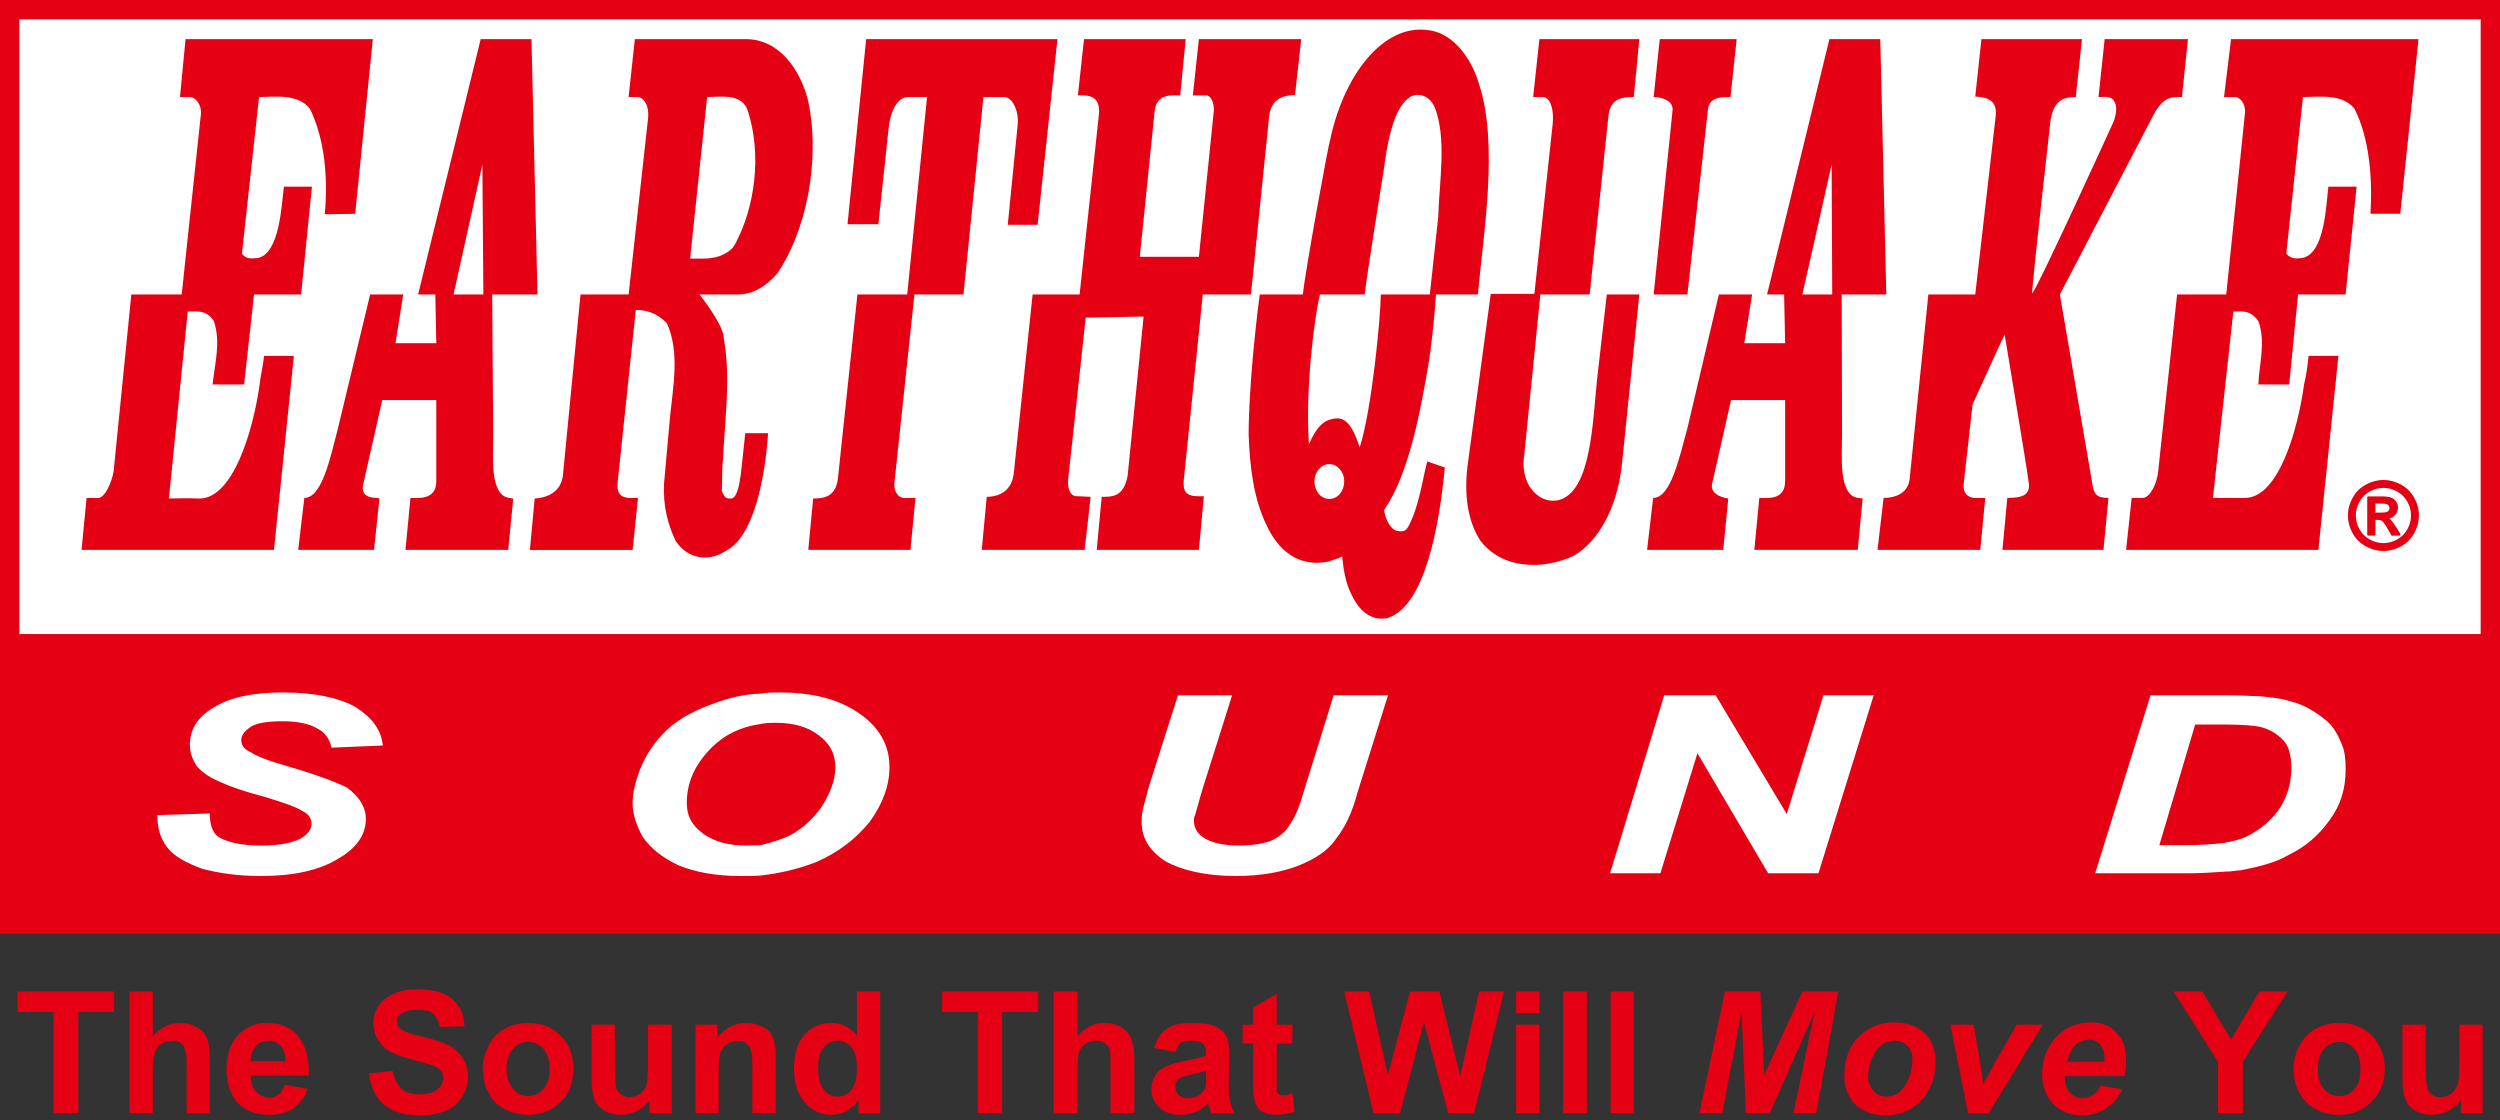
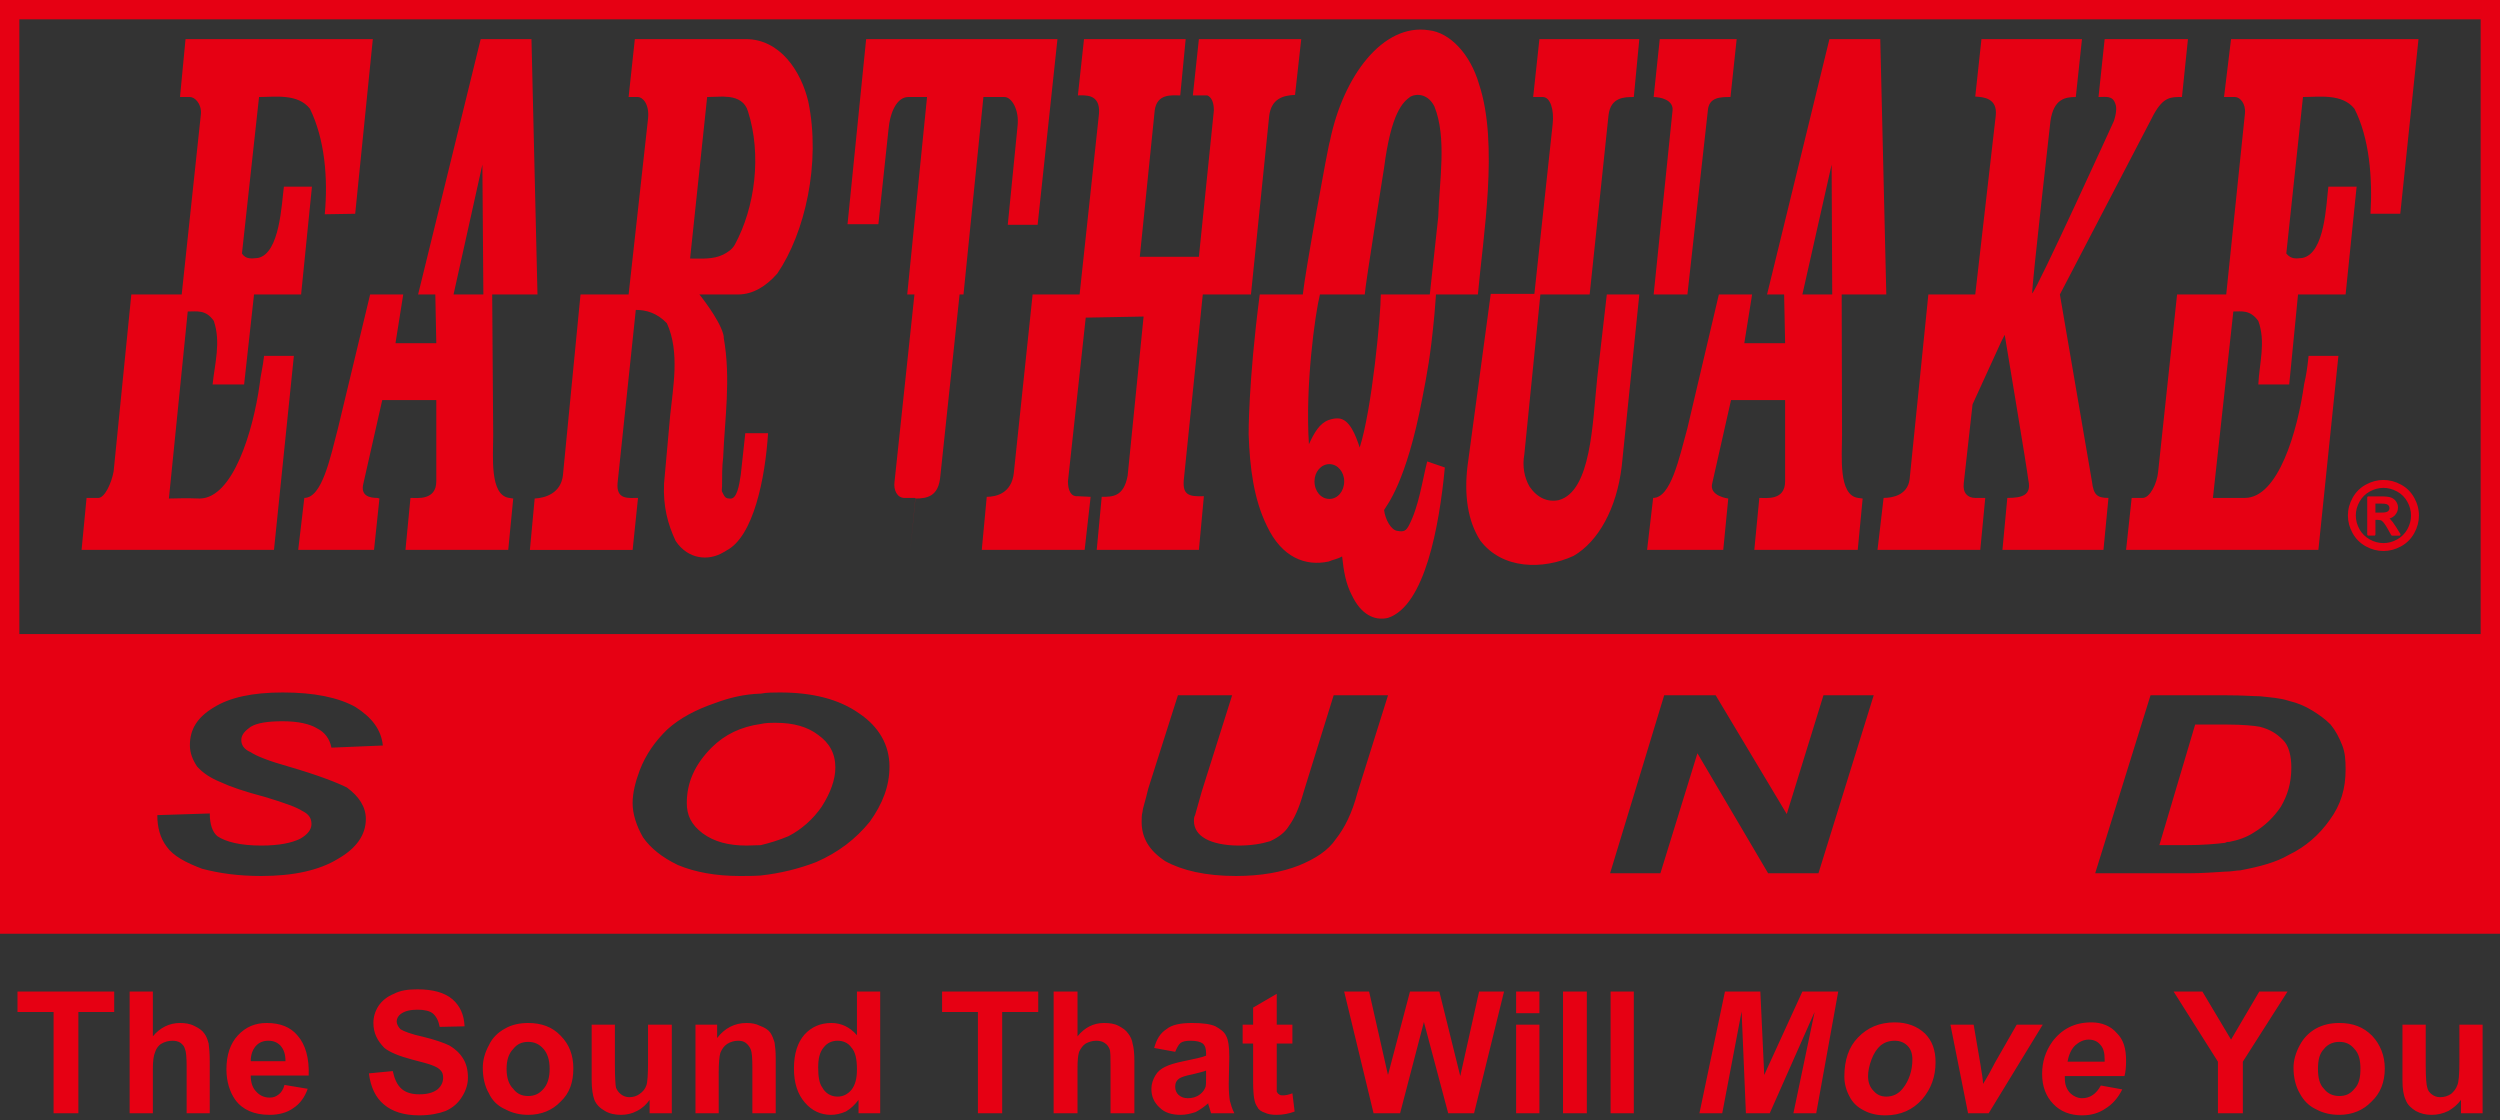
<svg xmlns="http://www.w3.org/2000/svg" style="fill-rule:evenodd;clip-rule:evenodd;stroke-linejoin:round;stroke-miterlimit:2;" xml:space="preserve" version="1.1" viewBox="0 0 500 224" height="100%" width="100%">
  <rect x="0" y="0" width="500" height="224" fill="#333333" stroke="none" />
  <g id="EQ-Logo">
-     <rect style="fill:#fff;" height="178.326" width="496.13" y="1.935" x="1.935" />
-     <path style="fill:#e60013;fill-rule:nonzero;" d="M368.871,215.332c0,-3.322 0.88,-5.967 2.744,-7.847c1.895,-1.985 4.321,-3.01 7.33,-3.01c2.525,0 4.527,0.791 6.049,2.231c1.441,1.44 2.117,3.319 2.117,5.744c-0,2.882 -0.894,5.311 -2.676,7.411c-1.864,2.087 -4.284,3.21 -7.379,3.21c-1.66,0 -3.1,-0.34 -4.319,-1.006c-1.322,-0.653 -2.297,-1.645 -2.881,-2.859c-0.645,-1.209 -0.985,-2.547 -0.985,-3.874Zm56.023,-0.119l-11.929,0l-0,0.441c-0,1.242 0.33,2.106 0.995,2.885c0.661,0.667 1.56,1.102 2.435,1.102c1.645,0 2.846,-0.858 3.774,-2.542l4.286,0.782c-0.884,1.76 -1.999,3.007 -3.424,3.87c-1.33,0.899 -2.866,1.32 -4.636,1.32c-2.32,-0 -4.319,-0.762 -5.759,-2.301c-1.406,-1.451 -2.211,-3.43 -2.211,-5.974c-0,-2.463 0.691,-4.548 2.011,-6.419c1.884,-2.538 4.425,-3.902 7.844,-3.902c2.074,0 3.851,0.711 5.09,2.151c1.325,1.294 1.846,3.079 1.846,5.507c-0,1.223 -0.081,2.201 -0.322,3.08Zm-351.114,-0.538l4.771,-0.462c0.34,1.563 0.879,2.769 1.757,3.547c0.882,0.779 2.101,1.102 3.547,1.102c1.644,0 2.746,-0.323 3.649,-0.981c0.76,-0.663 1.122,-1.441 1.122,-2.346c-0,-0.538 -0.121,-1.079 -0.467,-1.419c-0.34,-0.424 -0.899,-0.761 -1.777,-1.077c-0.567,-0.244 -1.879,-0.589 -3.973,-1.132c-2.524,-0.676 -4.398,-1.415 -5.521,-2.315c-1.419,-1.446 -2.206,-2.966 -2.206,-4.993c0,-1.22 0.323,-2.298 1.008,-3.4c0.761,-1.109 1.76,-1.889 3.085,-2.432c1.312,-0.698 2.853,-0.901 4.741,-0.901c3.085,0 5.428,0.665 6.974,1.983c1.542,1.35 2.319,3.111 2.427,5.416l-4.976,0.112c-0.236,-1.219 -0.681,-2.078 -1.34,-2.659c-0.645,-0.543 -1.738,-0.777 -3.085,-0.777c-1.423,-0 -2.553,0.234 -3.429,0.899c-0.434,0.335 -0.753,0.901 -0.753,1.439c0,0.539 0.319,1.098 0.753,1.562c0.691,0.424 2.08,0.982 4.533,1.519c2.323,0.56 4.207,1.218 5.304,1.764c1.105,0.67 1.986,1.447 2.671,2.55c0.657,0.997 0.995,2.336 0.995,3.861c-0,1.361 -0.442,2.666 -1.238,3.903c-0.765,1.209 -1.763,2.092 -3.208,2.753c-1.439,0.54 -3.188,0.88 -5.289,0.88c-3.077,-0 -5.428,-0.762 -7.083,-2.183c-1.643,-1.366 -2.648,-3.449 -2.992,-6.213Zm102.258,7.975l-4.328,-0l0,-2.673c-0.764,0.988 -1.559,1.774 -2.545,2.331c-0.974,0.423 -1.98,0.66 -2.978,0.66c-1.985,0 -3.77,-0.777 -5.197,-2.44c-1.447,-1.666 -2.201,-3.87 -2.201,-6.835c0,-3.005 0.754,-5.229 2.099,-6.767c1.407,-1.549 3.196,-2.328 5.413,-2.328c1.89,0 3.647,0.779 5.088,2.445l-0,-8.732l4.649,0l-0,24.339Zm82.444,-17.714l0,3.77l-3.134,0l-0,9.615c0.125,0.217 0.249,0.463 0.458,0.541c0.231,0.213 0.456,0.213 0.79,0.213c0.451,-0 1.081,-0.096 1.886,-0.414l0.446,3.647c-1.121,0.422 -2.332,0.66 -3.656,0.66c-0.916,0 -1.68,-0.124 -2.335,-0.44c-0.666,-0.22 -1.225,-0.58 -1.445,-1.117c-0.345,-0.446 -0.539,-0.99 -0.666,-1.771c-0.099,-0.565 -0.2,-1.643 -0.2,-3.327l0,-7.607l-2.095,0l-0,-3.77l2.095,0l0,-3.415l4.722,-2.753l-0,6.168l3.134,0Zm-201.587,12.046l4.644,0.779c-0.576,1.676 -1.556,3.009 -2.884,3.869c-1.241,0.897 -2.88,1.338 -4.725,1.338c-3.124,-0 -5.421,-1.02 -6.866,-2.99c-1.102,-1.557 -1.777,-3.664 -1.777,-6.082c0,-2.886 0.756,-5.19 2.318,-6.852c1.557,-1.666 3.435,-2.446 5.746,-2.446c2.623,-0 4.746,0.78 6.193,2.547c1.541,1.778 2.323,4.446 2.196,7.965l-11.594,-0c-0,1.331 0.336,2.448 1.097,3.212c0.681,0.754 1.572,1.201 2.687,1.201c0.743,-0 1.282,-0.203 1.845,-0.66c0.442,-0.325 0.9,-0.982 1.12,-1.881Zm178.146,-6.616l-4.203,-0.773c0.443,-1.673 1.204,-2.967 2.445,-3.754c1.08,-0.902 2.835,-1.242 5.17,-1.242c2.103,0 3.666,0.221 4.645,0.668c1.005,0.574 1.766,1.119 2.107,1.879c0.456,0.776 0.655,2.221 0.655,4.204l-0.112,5.434c-0,1.539 0.112,2.74 0.228,3.397c0.203,0.785 0.447,1.572 0.89,2.471l-4.652,0c-0.095,-0.341 -0.218,-0.782 -0.434,-1.44c-0.123,-0.246 -0.123,-0.44 -0.123,-0.563c-0.885,0.764 -1.645,1.3 -2.524,1.761c-1.002,0.323 -1.903,0.559 -3.015,0.559c-1.755,0 -3.193,-0.439 -4.177,-1.437c-1.103,-1.001 -1.663,-2.211 -1.663,-3.77c0,-0.978 0.325,-1.865 0.781,-2.649c0.443,-0.777 1.1,-1.338 1.981,-1.755c0.876,-0.441 2.084,-0.781 3.651,-1.111c2.217,-0.457 3.746,-0.777 4.527,-1.115l-0,-0.442c-0,-0.983 -0.2,-1.564 -0.662,-1.981c-0.44,-0.33 -1.229,-0.561 -2.425,-0.561c-0.901,-0 -1.557,0.117 -2.013,0.432c-0.41,0.346 -0.76,1.015 -1.077,1.788Zm223.659,3.209c-0,-1.566 0.47,-3.083 1.245,-4.524c0.771,-1.448 1.849,-2.545 3.209,-3.322c1.44,-0.792 2.966,-1.132 4.721,-1.132c2.675,0 4.775,0.78 6.54,2.547c1.66,1.78 2.541,3.986 2.541,6.548c-0,2.749 -0.881,4.969 -2.642,6.616c-1.664,1.757 -3.888,2.659 -6.439,2.659c-1.639,0 -3.205,-0.317 -4.64,-1.099c-1.441,-0.658 -2.519,-1.762 -3.29,-3.207c-0.775,-1.321 -1.245,-3.126 -1.245,-5.086Zm-362.143,0c-0,-1.566 0.432,-3.083 1.222,-4.524c0.658,-1.448 1.78,-2.545 3.201,-3.322c1.328,-0.792 2.989,-1.132 4.652,-1.132c2.625,0 4.837,0.78 6.503,2.547c1.767,1.78 2.533,3.986 2.533,6.548c-0,2.749 -0.766,4.969 -2.533,6.616c-1.666,1.757 -3.878,2.659 -6.503,2.659c-1.562,0 -3.103,-0.317 -4.553,-1.099c-1.52,-0.658 -2.642,-1.762 -3.3,-3.207c-0.79,-1.321 -1.222,-3.126 -1.222,-5.086Zm395.637,9.075l0,-2.672c-0.64,0.91 -1.559,1.653 -2.519,2.213c-1.125,0.54 -2.206,0.776 -3.326,0.776c-1.204,-0 -2.204,-0.236 -3.204,-0.776c-0.881,-0.56 -1.666,-1.225 -2.006,-2.213c-0.445,-0.903 -0.645,-2.218 -0.645,-3.867l0,-11.174l4.651,-0l-0,8.102c-0,2.497 0.13,3.943 0.32,4.518c0.104,0.522 0.444,0.982 0.884,1.305c0.441,0.343 1,0.576 1.662,0.576c0.879,0 1.549,-0.233 2.204,-0.655c0.534,-0.462 1.004,-1.023 1.225,-1.684c0.319,-0.659 0.436,-2.224 0.436,-4.766l-0,-7.396l4.644,-0l-0,17.713l-4.326,0Zm-362.272,0l-0,-2.672c-0.657,0.91 -1.418,1.653 -2.525,2.213c-0.989,0.54 -2.093,0.776 -3.198,0.776c-1.221,-0 -2.325,-0.236 -3.208,-0.776c-0.999,-0.56 -1.682,-1.225 -2.116,-2.213c-0.324,-0.903 -0.54,-2.218 -0.54,-3.867l0,-11.174l4.643,-0l-0,8.102c-0,2.497 0.114,3.943 0.224,4.518c0.229,0.522 0.559,0.982 0.997,1.305c0.43,0.343 1.001,0.576 1.648,0.576c0.792,0 1.55,-0.233 2.087,-0.655c0.664,-0.462 1.11,-1.023 1.331,-1.684c0.242,-0.659 0.341,-2.224 0.341,-4.766l0,-7.396l4.755,-0l-0,17.713l-4.439,0Zm196.839,-24.338l-4.644,-0l-0,24.339l4.644,-0l-0,-24.339Zm-9.394,-0l-4.766,-0l0,24.339l4.766,-0l0,-24.339Zm-286.795,-0l0,8.954c1.447,-1.766 3.338,-2.667 5.426,-2.667c0.99,-0 1.986,0.125 2.862,0.587c0.888,0.419 1.55,0.858 2.01,1.52c0.445,0.56 0.678,1.333 0.859,2.001c0.106,0.775 0.218,1.981 0.218,3.538l0,10.405l-4.619,0l-0,-9.416c-0,-1.766 -0.121,-2.986 -0.34,-3.44c-0.127,-0.543 -0.442,-0.87 -0.868,-1.216c-0.46,-0.315 -1.014,-0.432 -1.65,-0.432c-0.805,-0 -1.547,0.231 -2.128,0.561c-0.641,0.344 -1.088,0.998 -1.3,1.659c-0.341,0.766 -0.47,1.879 -0.47,3.407l0,8.877l-4.644,0l0,-24.338l4.644,-0Zm184.931,-0l0,8.954c1.424,-1.766 3.203,-2.667 5.278,-2.667c1.125,-0 2.108,0.125 2.965,0.587c0.783,0.419 1.448,0.858 1.89,1.52c0.455,0.56 0.802,1.333 0.879,2.001c0.238,0.775 0.362,1.981 0.362,3.538l-0,10.405l-4.771,0l-0,-9.416c-0,-1.766 -0,-2.986 -0.2,-3.44c-0.244,-0.543 -0.455,-0.87 -0.998,-1.216c-0.449,-0.315 -1.028,-0.432 -1.684,-0.432c-0.763,-0 -1.437,0.231 -2.081,0.561c-0.562,0.344 -1.004,0.998 -1.323,1.659c-0.244,0.766 -0.317,1.879 -0.317,3.407l0,8.877l-4.776,0l0,-24.338l4.776,-0Zm87.723,24.338l0,-17.713l4.654,-0l0,17.713l-4.654,0Zm-107.642,0l0,-20.249l-7.166,0l-0,-4.09l19.229,0l0,4.09l-7.211,0l0,20.249l-4.852,0Zm158.367,0l-4.771,0l-0.859,-20.349l-3.871,20.349l-4.563,0l5.103,-24.339l7.08,0l0.776,16.686l7.63,-16.686l7.17,0l-4.4,24.339l-4.56,0l4.235,-20.249l-8.97,20.249Zm-79.239,0l-5.876,-24.339l4.985,0l3.775,16.686l4.401,-16.686l5.87,0l4.185,16.902l3.765,-16.902l4.989,0l-5.994,24.339l-5.175,0l-4.855,-18.251l-4.764,18.251l-5.306,0Zm-263.997,0l-0,-20.249l-7.214,0l-0,-4.09l19.339,0l0,4.09l-7.168,0l0,20.249l-4.957,0Zm432.87,0l-0,-10.317l-8.859,-14.022l5.754,0l5.73,9.609l5.645,-9.609l5.65,0l-8.936,14.022l-0,10.317l-4.984,0Zm-288.441,0l-4.671,0l0,-9.075c0,-1.901 -0.079,-3.083 -0.313,-3.667c-0.221,-0.543 -0.561,-0.984 -1,-1.33c-0.442,-0.315 -0.886,-0.432 -1.549,-0.432c-0.762,-0 -1.539,0.231 -2.202,0.655c-0.655,0.45 -1,0.993 -1.34,1.77c-0.2,0.66 -0.33,2.1 -0.33,3.981l0,8.098l-4.642,0l-0,-17.713l4.327,-0l-0,2.666c1.529,-1.998 3.532,-3.004 5.855,-3.004c0.993,-0 1.877,0.125 2.768,0.587c0.875,0.313 1.564,0.734 1.996,1.32c0.446,0.64 0.645,1.303 0.863,1.956c0.122,0.789 0.238,1.785 0.238,3.212l-0,10.976Zm242.591,0l-4.124,0l-3.526,-17.713l4.646,-0l1.32,7.734c0.359,2.125 0.554,3.44 0.554,4.111c0.111,-0.124 0.541,-0.888 1.251,-2.107c0.64,-1.222 1.08,-2.004 1.184,-2.225l4.299,-7.513l5.207,-0l-10.811,17.713Zm-156.517,-8.534c-0.54,0.218 -1.442,0.436 -2.765,0.759c-1.32,0.236 -2.206,0.579 -2.536,0.779c-0.673,0.457 -0.876,1.004 -0.876,1.686c0,0.658 0.203,1.199 0.667,1.638c0.539,0.46 1.1,0.663 1.862,0.663c0.883,0 1.686,-0.203 2.442,-0.779c0.544,-0.442 0.881,-0.864 1.108,-1.522c0.098,-0.444 0.098,-1.099 0.098,-2.229l-0,-0.995Zm-77.582,-0.664c0,1.881 0.223,3.206 0.786,3.986c0.661,1.223 1.765,1.883 3.101,1.883c1.102,-0 1.982,-0.459 2.742,-1.323c0.807,-1.015 1.124,-2.345 1.124,-4.102c-0,-2.108 -0.317,-3.53 -1.124,-4.413c-0.633,-0.906 -1.64,-1.338 -2.742,-1.338c-1.1,0 -2.102,0.432 -2.785,1.338c-0.762,0.883 -1.102,2.191 -1.102,3.969Zm218.839,-1.545c0,-1.219 -0.318,-2.113 -1.005,-2.783c-0.664,-0.661 -1.539,-0.978 -2.525,-0.978c-1.119,0 -2.003,0.317 -2.783,0.906c-0.766,0.653 -1.421,1.636 -1.866,2.855c-0.441,1.21 -0.685,2.305 -0.685,3.307c0,1.227 0.345,2.225 1.13,2.986c0.655,0.778 1.52,1.12 2.519,1.12c1.327,-0 2.445,-0.536 3.325,-1.663c1.22,-1.546 1.89,-3.541 1.89,-5.75Zm-281.16,1.866c-0,1.762 0.447,3.123 1.329,3.987c0.764,1.023 1.765,1.446 2.988,1.446c1.222,-0 2.225,-0.423 3.08,-1.446c0.785,-0.864 1.217,-2.225 1.217,-3.987c0,-1.764 -0.432,-3.085 -1.217,-3.979c-0.855,-0.993 -1.858,-1.417 -3.08,-1.417c-1.223,-0 -2.224,0.424 -2.988,1.417c-0.882,0.894 -1.329,2.215 -1.329,3.979Zm362.279,0c0,1.762 0.32,3.123 1.201,3.987c0.774,1.023 1.884,1.446 3.08,1.446c1.246,-0 2.204,-0.423 3.015,-1.446c0.879,-0.864 1.199,-2.225 1.199,-3.987c-0,-1.764 -0.32,-3.085 -1.199,-3.979c-0.811,-0.993 -1.769,-1.417 -3.015,-1.417c-1.196,-0 -2.306,0.424 -3.08,1.417c-0.881,0.894 -1.201,2.215 -1.201,3.979Zm-42.664,-1.44l-0,-0.426c-0,-1.336 -0.241,-2.314 -0.889,-2.983c-0.561,-0.661 -1.322,-1.004 -2.32,-1.004c-0.996,-0 -1.881,0.457 -2.656,1.131c-0.784,0.743 -1.305,1.837 -1.549,3.282l7.414,-0Zm-363.832,-0.087c-0,-1.358 -0.319,-2.338 -1,-3.123c-0.647,-0.66 -1.425,-0.977 -2.405,-0.977c-1.038,0 -1.886,0.317 -2.574,1.106c-0.637,0.773 -0.973,1.758 -0.973,2.994l6.952,-0Zm246.128,-13.935l4.654,0l0,4.328l-4.654,-0l0,-4.328Zm-303.226,-198.311l500,-0l-0,186.741l-500,-0l0,-186.741Zm171.838,142.683c-4.091,-2.887 -9.42,-4.19 -15.837,-4.19c-1.32,-0 -2.64,-0 -3.844,0.231c-3.431,0.099 -6.401,0.874 -9.074,1.864c-3.86,1.32 -7.077,3.002 -9.618,5.295c-2.441,2.36 -4.305,5.016 -5.526,8.183c-0.875,2.343 -1.419,4.553 -1.419,6.533c0,2.211 0.759,4.553 2.079,6.861c1.452,2.097 3.745,3.994 6.978,5.545c3.432,1.435 7.605,2.194 12.373,2.194c1.534,0 2.887,0 4.207,-0.099c3.976,-0.445 7.622,-1.352 11.053,-2.672c4.537,-1.98 7.936,-4.653 10.724,-8.051c2.623,-3.662 3.959,-7.193 3.959,-11.053c-0,-4.306 -2.095,-7.969 -6.055,-10.641Zm-102.465,14.814c-1.781,-0.89 -5.543,-2.408 -11.614,-4.173c-3.959,-1.106 -6.516,-2.129 -7.622,-2.887c-1.319,-0.561 -1.88,-1.419 -1.88,-2.426c-0,-1.105 0.792,-1.88 1.88,-2.656c1.32,-0.792 3.465,-1.105 6.418,-1.105c3.085,-0 5.428,0.544 6.879,1.435c1.518,0.759 2.508,2.079 2.854,3.844l10.278,-0.429c-0.33,-3.217 -2.21,-5.625 -5.526,-7.737c-3.448,-1.881 -8.2,-2.871 -14.485,-2.871c-6.071,0 -10.591,0.99 -13.792,2.986c-3.332,1.997 -4.784,4.405 -4.784,7.54c-0,1.633 0.561,2.953 1.452,4.306c1.204,1.319 2.738,2.309 4.652,3.085c1.881,0.89 4.735,1.88 8.925,2.986c4.009,1.204 6.401,2.095 7.407,2.771c1.32,0.644 1.881,1.435 1.881,2.64c0,1.089 -0.759,2.111 -2.31,2.969c-1.649,0.792 -4.091,1.337 -7.737,1.337c-4.207,-0 -7.077,-0.743 -8.76,-1.865c-0.973,-0.792 -1.534,-2.326 -1.534,-4.553l-10.493,0.33c0,2.442 0.561,4.57 1.881,6.319c1.32,1.864 3.86,3.2 7.061,4.404c3.431,0.908 7.209,1.452 11.845,1.452c6.401,0 11.581,-1.122 15.343,-3.431c3.646,-2.079 5.576,-4.768 5.576,-7.969c-0,-2.425 -1.369,-4.52 -3.795,-6.302Zm197.359,-18.444l-6.038,19.451c-0.891,3.217 -1.897,5.295 -2.887,6.648c-0.759,1.303 -2.095,2.31 -3.778,3.085c-1.765,0.545 -3.844,0.875 -6.286,0.875c-2.887,-0 -5.196,-0.545 -6.615,-1.337c-1.551,-0.858 -2.343,-2.078 -2.343,-3.646c0,-0.33 0,-0.66 0.231,-1.105l1.336,-4.735l6.072,-19.236l-10.839,0l-5.939,18.675c-0.561,2.442 -1.122,3.993 -1.122,4.537c-0.198,0.759 -0.198,1.336 -0.198,2.112c-0,3.217 1.518,5.741 4.716,7.853c3.335,1.847 8.086,2.969 14.14,2.969c4.983,0 9.189,-0.759 12.621,-2.112c3.217,-1.319 5.84,-2.969 7.391,-5.312c1.649,-2.078 3.217,-5.081 4.306,-9.271l6.104,-19.451l-10.872,0Zm201.697,9.965c-0.626,-1.567 -1.304,-2.887 -2.31,-4.108c-1.105,-1.122 -2.326,-1.98 -3.611,-2.772c-1.569,-0.973 -3.005,-1.55 -4.786,-1.979c-1.65,-0.561 -3.663,-0.677 -5.74,-0.908c-1.14,0 -3.416,-0.198 -6.963,-0.198l-14.914,0l-11.07,35.602l18.675,-0c2.887,-0 5.329,-0.215 7.309,-0.33c1.303,-0 2.21,-0.248 2.987,-0.248c3.976,-0.742 7.291,-1.649 9.716,-3.085c3.431,-1.649 6.071,-3.992 8.182,-6.945c2.294,-3.118 3.217,-6.318 3.217,-10.195c0,-1.881 -0.115,-3.415 -0.692,-4.834Zm-103.736,-9.965l-7.341,23.757l-14.221,-23.757l-10.294,0l-10.822,35.602l10.063,-0l7.407,-24.004l14.139,24.004l10.063,-0l11.053,-35.602l-10.047,0Zm-200.377,22.321c-1.683,2.426 -3.993,4.521 -6.649,5.874c-1.848,0.775 -3.629,1.319 -5.51,1.781c-0.891,0 -1.881,0.081 -2.871,0.081c-3.53,0 -6.433,-0.741 -8.743,-2.44c-2.326,-1.75 -3.184,-3.646 -3.184,-6.071c-0,-3.992 1.518,-7.622 4.949,-11.07c2.64,-2.623 5.84,-4.174 9.849,-4.734c0.973,-0.231 1.881,-0.231 3.085,-0.231c3.432,-0 6.286,0.791 8.397,2.425c2.211,1.567 3.432,3.662 3.432,6.533c-0,2.425 -0.99,5.097 -2.755,7.852Zm291.839,0c-1.418,2.096 -3.168,3.778 -5.313,5.082c-1.517,1.004 -3.2,1.567 -4.932,1.913c-0.347,0 -0.545,0 -0.891,0.198c-1.782,0.215 -4.422,0.462 -7.853,0.462l-5.296,0l7.16,-24.119l6.335,0c3.201,0 5.477,0.231 6.617,0.445c1.997,0.528 3.315,1.32 4.634,2.657c1.106,1.088 1.65,3.085 1.65,5.51c0,3.085 -0.759,5.543 -2.111,7.852Zm-452.285,-157.504l0,122.944l492.26,-0l-0,-122.944l-492.26,0Zm283.017,59.015l0.313,-3.993l8.376,0c1.021,-11.515 4.21,-30.079 0.241,-42.037c-1.765,-6.076 -5.84,-10.352 -10.062,-10.81c-9.162,-1.424 -17.137,9.162 -19.788,22.227c-0.221,0.216 -4.956,26.181 -5.405,30.62l-8.615,0c-2.314,17.795 -2.22,27.992 -2.22,27.992c0.236,6.608 0.999,12.901 3.664,18.323c2.986,6.314 7.716,8.099 12.355,7.092c0.785,-0.361 1.671,-0.44 2.677,-1.022c0.314,3.007 0.754,5.541 1.99,7.852c1.753,3.663 4.413,5.108 7.183,4.446c7.381,-2.418 10.271,-18.368 11.371,-30.083l-3.53,-1.206c-1,3.966 -1.681,9.056 -3.666,12.816c-0.534,1.008 -0.978,1.324 -2.21,1.087c-1.324,-0.079 -2.525,-2.307 -2.746,-4.186c0.537,-0.986 4.422,-5.429 7.622,-22.236c1,-5.187 1.65,-8.391 2.45,-16.882Zm11.26,-4.108l8.728,0l3.656,-33.955c0.315,-2.857 -0.45,-5.419 -1.989,-5.419l-1.911,-0l1.249,-11.581l19.982,-0l-1.101,11.581c-1.854,-0 -4.645,-0 -5.061,3.662l-3.77,35.828l-9.858,-0l-3.206,31.954c-0.434,2.44 0,4.625 1.011,6.424c1.559,2.311 3.645,3.21 5.864,2.755c6.514,-1.764 6.755,-15.371 7.715,-24.567l1.904,-16.566l6.502,-0l-3.521,34.394c-1.001,8.38 -4.665,15.024 -9.634,17.893c-6.051,2.781 -14.246,2.781 -18.675,-3.108c-2.541,-3.968 -3.196,-9.145 -2.541,-14.785l4.656,-34.51Zm-153.518,32.73c-0.219,1.78 -0.219,3.745 -0.219,5.764c-0,0.319 -0.111,0.868 -0,1.071c0.424,0.785 0.544,1.363 1.465,1.363c1.514,0.321 1.965,-2.665 2.281,-4.773l0.901,-8.293l4.555,-0c-0.568,8.956 -2.894,20.672 -8.321,23.462c-0.457,0.319 -0.337,0.197 -0.537,0.319c-3.093,1.879 -7.171,1.438 -9.622,-2.223c-1.558,-3.33 -2.539,-6.856 -2.323,-11.51l1.222,-13.59c0.548,-5.511 1.983,-12.7 -0.656,-18.448c-2.011,-2.107 -4.209,-2.669 -6.218,-2.669l-3.64,34.593c-0.315,3.453 2.204,3.009 4.085,3.009l-1.079,10.397l-20.546,0l0.957,-10.274c2.241,-0.123 5.2,-1.117 5.642,-4.57l3.526,-36.243l9.619,-0l3.886,-35.17c0.315,-3.078 -1.203,-4.32 -2.005,-4.32l-1.881,-0l1.246,-11.58l22.192,0c6.85,0 11.055,6.408 12.495,12.481c2.548,12.297 -0.663,26.288 -6.184,34.387c-2.209,2.545 -4.874,4.202 -7.858,4.202l-7.731,-0c0,-0 3.857,4.754 4.748,7.862c0.125,0.441 0.125,0.644 0.125,0.866c1.441,8.2 0.2,16.057 -0.125,23.887Zm332.058,4.484c-1.191,-0 -2.355,0.304 -3.489,0.916c-1.139,0.613 -2.027,1.49 -2.666,2.632c-0.636,1.138 -0.954,2.325 -0.954,3.56c0,1.224 0.313,2.4 0.94,3.529c0.629,1.132 1.508,2.01 2.636,2.636c1.126,0.624 2.304,0.935 3.533,0.935c1.229,0 2.407,-0.311 3.533,-0.935c1.128,-0.626 2.006,-1.505 2.631,-2.637c0.624,-1.128 0.936,-2.305 0.936,-3.528c-0,-1.235 -0.316,-2.422 -0.95,-3.56c-0.635,-1.142 -1.522,-2.019 -2.661,-2.632c-1.134,-0.612 -2.298,-0.916 -3.489,-0.916Zm-18.847,-19.094l-6.18,0c0.194,-4.2 1.539,-8.499 -0,-12.71c-1.67,-2.308 -3.425,-1.885 -4.994,-1.885l-4.082,37.279l6.401,-0c6.639,-0 10.526,-13.277 11.844,-22.776c0.445,-1.886 0.645,-3.331 0.886,-5.628l5.965,0l-4.005,38.802l-38.459,0l1.118,-10.398l2.206,-0c1.445,-0 2.891,-2.894 3.095,-5.309l3.78,-35.38l9.829,-0l3.741,-36.172c0.22,-1.96 -0.975,-3.318 -1.979,-3.318l-2.201,-0l1.404,-11.58l37.49,0l-3.644,34.93l-5.959,0c0.434,-7.189 -0.226,-15.164 -3.207,-21.007c-2.455,-3.085 -7.089,-2.343 -10.294,-2.343l-3.336,31.305c1.006,1.203 2.006,1.002 3.212,0.885c4.54,-0.885 4.758,-10.824 5.203,-14.262l5.651,-0l-2.205,21.562l-9.515,-0l-1.765,18.005Zm-409.02,0l-6.302,0c0.437,-4.2 1.688,-8.499 0.243,-12.71c-1.573,-2.308 -3.43,-1.885 -5.215,-1.885l-3.767,37.403c1.564,-0 3.01,-0.124 6.207,-0c6.614,-0.124 10.614,-13.401 11.939,-22.808c0.2,-1.978 0.647,-3.423 0.889,-5.72l5.961,0l-3.98,38.802l-38.483,0l1.001,-10.398l2.427,-0c1.223,-0.117 2.547,-2.894 2.986,-5.309l3.539,-35.38l10.075,-0l3.849,-36.172c0.115,-1.96 -1.203,-3.318 -2.204,-3.318l-1.987,-0l1.107,-11.58l37.458,0l-3.526,34.93l-6.087,0.101c0.676,-7.29 -0,-15.021 -2.965,-21.108c-2.44,-3.085 -6.973,-2.343 -10.177,-2.343l-3.42,31.305c0.775,1.203 1.981,1.002 3.197,0.885c4.39,-0.885 4.73,-10.824 5.195,-14.262l5.608,-0l-2.168,21.562l-9.415,-0l-1.985,18.005Zm302.041,33.082l1.005,-10.397c1.445,0 5.158,0.559 5.158,-3.331l0,-16.24l-10.817,0l-3.766,16.676c-0.655,2.555 3.21,3.017 3.21,3.017l-1.001,10.275l-15.234,-0l1.214,-10.397c3.547,0 5.207,-7.975 6.852,-13.95l6.288,-26.739l6.651,-0l-1.561,9.742l8.164,-0l-0.199,-9.742l-3.414,-0l12.474,-51.071l10.169,-0l1.206,51.071l-8.923,-0l0.069,28.184c-0,4.19 -0.761,11.966 3.209,12.505l0.915,0.122l-0.985,10.275l-20.684,-0Zm-269.769,-0l1,-10.397c1.33,0 5.167,0.559 5.167,-3.331l0,-16.24l-10.809,0l-3.77,16.676c-0.658,2.555 1.345,2.895 2.79,2.895l0.417,0.122l-1.082,10.275l-15.164,-0l1.224,-10.397c3.542,0 5.18,-7.975 6.734,-13.95l6.426,-26.739l6.622,-0l-1.549,9.742l8.161,-0l-0.195,-9.742l-3.444,-0l12.518,-51.071l10.156,-0l1.202,51.071l-9.058,-0l0.201,28.184c-0,4.19 -0.742,11.966 3.199,12.505l0.807,0.122l-1,10.275l-20.553,-0Zm90.392,-51.087l9.96,0l3.964,-39.489l-3.738,-0c-2.226,-0 -3.674,2.885 -3.988,6.646l-2.006,18.788l-6.172,-0l3.725,-37.016l38.261,0l-3.966,37.134l-5.97,0l1.96,-19.793c0.359,-3.197 -1.181,-5.759 -2.62,-5.759l-4.212,-0l-3.984,39.489l-9.809,0l-3.986,37.479c-0.224,1.653 0.541,3.211 1.98,3.211l2.21,-0l-1.006,10.396l-20.432,0l0.977,-10.274c2.451,-0 4.657,-0.462 5,-4.451l3.852,-36.361Zm240.492,0l18.795,-36.053c1.975,-3.524 3.415,-3.436 5.619,-3.436l1.199,-11.582l-16.659,0l-1.229,11.582c1.45,-0 2.755,-0.325 3.33,1.242c0.44,0.98 0.1,2.42 -0.235,3.515c0,0 -15.375,33.736 -16.365,34.518c-0,-2.206 3.664,-34.518 3.664,-34.518c0.666,-4.419 2.991,-4.757 5.066,-4.757l1.234,-11.582l-20.105,0l-1.241,11.494c1.667,0.088 4.448,0.324 4.106,3.75l-4.106,35.827l-9.378,0l-3.755,37.017c-0.446,3.133 -3.425,3.673 -5.195,3.673l-1.224,10.396l20.554,0l0.999,-10.396l-2.001,-0c-1.524,-0 -2.524,-0.995 -2.303,-2.896l1.764,-15.817l5.749,-12.571l0.682,-1.338c0.763,4.756 4.385,26.209 4.724,29.071c0.68,3.011 -1.201,3.551 -4.205,3.551l-0.975,10.396l20.205,0l1.001,-10.396c-2.211,-0 -2.971,-0.54 -3.29,-3.211l-6.425,-37.479Zm-161.786,0l3.647,-35.71c0.431,-3.441 2.76,-4.104 5.171,-4.202l1.239,-11.159l-20.47,0l-1.206,11.257l2.885,-0c0.757,0.325 1.317,1.224 1.317,3.007l-2.996,29.281l-11.819,0l2.983,-29.281c0.462,-3.425 3.421,-3.007 5.106,-3.007l1.087,-11.257l-20.333,0l-1.224,11.257c1.351,-0 4.522,-0.418 4.223,3.642l-3.88,36.172l-9.397,0l-3.761,35.702c-0.429,3.993 -3.429,4.77 -5.413,4.77l-0.998,10.614l20.577,0l1.196,-10.614l-2.547,-0.122c-1.442,0.122 -1.987,-1.218 -1.987,-2.99l3.554,-32.727l11.576,-0.218l-3.192,31.827c-0.787,4.23 -2.983,4.23 -5.187,4.23l-0.998,10.614l20.434,0l0.996,-10.736c-3.202,0.122 -4.4,-0.315 -3.964,-3.77l3.746,-36.58l9.635,0Zm226.497,38.681c0.925,-0 1.83,0.24 2.714,0.717c0.881,0.475 1.568,1.155 2.061,2.039c0.494,0.887 0.743,1.81 0.743,2.77c-0,0.955 -0.244,1.869 -0.73,2.744c-0.484,0.873 -1.164,1.553 -2.04,2.04c-0.878,0.489 -1.794,0.734 -2.748,0.734c-0.954,0 -1.87,-0.245 -2.748,-0.734c-0.876,-0.487 -1.557,-1.167 -2.045,-2.04c-0.489,-0.875 -0.734,-1.79 -0.734,-2.744c0,-0.96 0.25,-1.883 0.747,-2.77c0.496,-0.884 1.183,-1.564 2.062,-2.039c0.881,-0.478 1.787,-0.717 2.718,-0.717Zm-1.604,6.404l0,2.927c0,0.122 -0.099,0.221 -0.221,0.221l-1.195,-0c-0.122,-0 -0.221,-0.099 -0.221,-0.221l0,-7.408c0,-0.122 0.099,-0.221 0.221,-0.221c0,-0 2.546,-0 2.546,-0c0.903,-0 1.557,0.076 1.961,0.218c0.435,0.153 0.782,0.42 1.04,0.8c0.258,0.38 0.385,0.783 0.385,1.21c0,0.6 -0.213,1.122 -0.641,1.567c-0.288,0.3 -0.64,0.511 -1.057,0.632c0.052,0.04 0.1,0.082 0.145,0.125c0.306,0.3 0.683,0.802 1.127,1.509l0.904,1.451c0.042,0.068 0.044,0.154 0.005,0.224c-0.039,0.07 -0.113,0.114 -0.193,0.114l-1.46,-0c-0.079,-0 -0.153,-0.043 -0.192,-0.113c-0,0 -0.657,-1.168 -0.657,-1.168c-0.494,-0.878 -0.885,-1.433 -1.188,-1.654l-0.005,-0.004c-0.187,-0.146 -0.463,-0.209 -0.822,-0.209l-0.482,0Zm0,-1.463l1.23,-0c0.623,-0 1.052,-0.075 1.279,-0.26c0.199,-0.164 0.297,-0.381 0.297,-0.651c0,-0.171 -0.047,-0.325 -0.142,-0.461c-0.097,-0.139 -0.234,-0.241 -0.407,-0.309c-0.201,-0.08 -0.574,-0.113 -1.118,-0.113l-1.139,0l0,1.794Zm-209.21,-2.729c-1.667,-0 -2.976,-1.523 -2.976,-3.533c-0,-1.857 1.309,-3.428 2.976,-3.428c1.668,0 2.964,1.571 2.964,3.428c0,2.01 -1.296,3.533 -2.964,3.533Zm10.284,-40.893c0,4.194 -1.77,22.98 -4.217,30.61c-0.763,-2.3 -2.004,-5.826 -4.399,-5.826c-0.563,0 -1.124,0.081 -1.795,0.324c-1.858,0.655 -2.955,2.639 -3.96,4.842c-0.775,-11.593 1.226,-26.069 2.201,-29.95l8.96,0c0.199,-2.532 3.868,-25.315 3.868,-25.315c1.422,-11.051 3.737,-13.16 5.296,-14.262c1.229,-0.655 3.526,-0.553 4.776,1.988c2.519,6.284 0.98,14.82 0.759,22.087l-1.684,15.502l-9.805,0Zm-179.485,0.001l-0.197,-25.975l-5.768,25.975l5.965,-0Zm269.772,-0l-0.118,-25.975l-5.85,25.975l5.968,-0Zm-28.963,-0.001l-6.751,0l3.78,-36.807c0.206,-2.105 -2.433,-2.682 -3.78,-2.682l1.22,-11.582l15.382,0l-1.236,11.582c-1.985,-0 -4.311,-0 -4.525,2.682l-4.09,36.807Zm-192.852,-7.967c0.888,-0.46 1.765,-1.001 2.328,-1.98c4.081,-7.513 5.404,-18.028 2.643,-26.658c-0.543,-1.869 -1.988,-2.649 -3.725,-2.885c-0.466,-0 -0.921,-0.088 -1.246,-0.088c-1.204,0 -2.204,0.088 -3.199,0.088l-3.411,32.307c2.204,-0 4.621,0.201 6.61,-0.784Z" />
+     <path style="fill:#e60013;fill-rule:nonzero;" d="M368.871,215.332c0,-3.322 0.88,-5.967 2.744,-7.847c1.895,-1.985 4.321,-3.01 7.33,-3.01c2.525,0 4.527,0.791 6.049,2.231c1.441,1.44 2.117,3.319 2.117,5.744c-0,2.882 -0.894,5.311 -2.676,7.411c-1.864,2.087 -4.284,3.21 -7.379,3.21c-1.66,0 -3.1,-0.34 -4.319,-1.006c-1.322,-0.653 -2.297,-1.645 -2.881,-2.859c-0.645,-1.209 -0.985,-2.547 -0.985,-3.874Zm56.023,-0.119l-11.929,0l-0,0.441c-0,1.242 0.33,2.106 0.995,2.885c0.661,0.667 1.56,1.102 2.435,1.102c1.645,0 2.846,-0.858 3.774,-2.542l4.286,0.782c-0.884,1.76 -1.999,3.007 -3.424,3.87c-1.33,0.899 -2.866,1.32 -4.636,1.32c-2.32,-0 -4.319,-0.762 -5.759,-2.301c-1.406,-1.451 -2.211,-3.43 -2.211,-5.974c-0,-2.463 0.691,-4.548 2.011,-6.419c1.884,-2.538 4.425,-3.902 7.844,-3.902c2.074,0 3.851,0.711 5.09,2.151c1.325,1.294 1.846,3.079 1.846,5.507c-0,1.223 -0.081,2.201 -0.322,3.08Zm-351.114,-0.538l4.771,-0.462c0.34,1.563 0.879,2.769 1.757,3.547c0.882,0.779 2.101,1.102 3.547,1.102c1.644,0 2.746,-0.323 3.649,-0.981c0.76,-0.663 1.122,-1.441 1.122,-2.346c-0,-0.538 -0.121,-1.079 -0.467,-1.419c-0.34,-0.424 -0.899,-0.761 -1.777,-1.077c-0.567,-0.244 -1.879,-0.589 -3.973,-1.132c-2.524,-0.676 -4.398,-1.415 -5.521,-2.315c-1.419,-1.446 -2.206,-2.966 -2.206,-4.993c0,-1.22 0.323,-2.298 1.008,-3.4c0.761,-1.109 1.76,-1.889 3.085,-2.432c1.312,-0.698 2.853,-0.901 4.741,-0.901c3.085,0 5.428,0.665 6.974,1.983c1.542,1.35 2.319,3.111 2.427,5.416l-4.976,0.112c-0.236,-1.219 -0.681,-2.078 -1.34,-2.659c-0.645,-0.543 -1.738,-0.777 -3.085,-0.777c-1.423,-0 -2.553,0.234 -3.429,0.899c-0.434,0.335 -0.753,0.901 -0.753,1.439c0,0.539 0.319,1.098 0.753,1.562c0.691,0.424 2.08,0.982 4.533,1.519c2.323,0.56 4.207,1.218 5.304,1.764c1.105,0.67 1.986,1.447 2.671,2.55c0.657,0.997 0.995,2.336 0.995,3.861c-0,1.361 -0.442,2.666 -1.238,3.903c-0.765,1.209 -1.763,2.092 -3.208,2.753c-1.439,0.54 -3.188,0.88 -5.289,0.88c-3.077,-0 -5.428,-0.762 -7.083,-2.183c-1.643,-1.366 -2.648,-3.449 -2.992,-6.213Zm102.258,7.975l-4.328,-0l0,-2.673c-0.764,0.988 -1.559,1.774 -2.545,2.331c-0.974,0.423 -1.98,0.66 -2.978,0.66c-1.985,0 -3.77,-0.777 -5.197,-2.44c-1.447,-1.666 -2.201,-3.87 -2.201,-6.835c0,-3.005 0.754,-5.229 2.099,-6.767c1.407,-1.549 3.196,-2.328 5.413,-2.328c1.89,0 3.647,0.779 5.088,2.445l-0,-8.732l4.649,0l-0,24.339Zm82.444,-17.714l0,3.77l-3.134,0l-0,9.615c0.125,0.217 0.249,0.463 0.458,0.541c0.231,0.213 0.456,0.213 0.79,0.213c0.451,-0 1.081,-0.096 1.886,-0.414l0.446,3.647c-1.121,0.422 -2.332,0.66 -3.656,0.66c-0.916,0 -1.68,-0.124 -2.335,-0.44c-0.666,-0.22 -1.225,-0.58 -1.445,-1.117c-0.345,-0.446 -0.539,-0.99 -0.666,-1.771c-0.099,-0.565 -0.2,-1.643 -0.2,-3.327l0,-7.607l-2.095,0l-0,-3.77l2.095,0l0,-3.415l4.722,-2.753l-0,6.168l3.134,0Zm-201.587,12.046l4.644,0.779c-0.576,1.676 -1.556,3.009 -2.884,3.869c-1.241,0.897 -2.88,1.338 -4.725,1.338c-3.124,-0 -5.421,-1.02 -6.866,-2.99c-1.102,-1.557 -1.777,-3.664 -1.777,-6.082c0,-2.886 0.756,-5.19 2.318,-6.852c1.557,-1.666 3.435,-2.446 5.746,-2.446c2.623,-0 4.746,0.78 6.193,2.547c1.541,1.778 2.323,4.446 2.196,7.965l-11.594,-0c-0,1.331 0.336,2.448 1.097,3.212c0.681,0.754 1.572,1.201 2.687,1.201c0.743,-0 1.282,-0.203 1.845,-0.66c0.442,-0.325 0.9,-0.982 1.12,-1.881Zm178.146,-6.616l-4.203,-0.773c0.443,-1.673 1.204,-2.967 2.445,-3.754c1.08,-0.902 2.835,-1.242 5.17,-1.242c2.103,0 3.666,0.221 4.645,0.668c1.005,0.574 1.766,1.119 2.107,1.879c0.456,0.776 0.655,2.221 0.655,4.204l-0.112,5.434c-0,1.539 0.112,2.74 0.228,3.397c0.203,0.785 0.447,1.572 0.89,2.471l-4.652,0c-0.095,-0.341 -0.218,-0.782 -0.434,-1.44c-0.123,-0.246 -0.123,-0.44 -0.123,-0.563c-0.885,0.764 -1.645,1.3 -2.524,1.761c-1.002,0.323 -1.903,0.559 -3.015,0.559c-1.755,0 -3.193,-0.439 -4.177,-1.437c-1.103,-1.001 -1.663,-2.211 -1.663,-3.77c0,-0.978 0.325,-1.865 0.781,-2.649c0.443,-0.777 1.1,-1.338 1.981,-1.755c0.876,-0.441 2.084,-0.781 3.651,-1.111c2.217,-0.457 3.746,-0.777 4.527,-1.115l-0,-0.442c-0,-0.983 -0.2,-1.564 -0.662,-1.981c-0.44,-0.33 -1.229,-0.561 -2.425,-0.561c-0.901,-0 -1.557,0.117 -2.013,0.432c-0.41,0.346 -0.76,1.015 -1.077,1.788Zm223.659,3.209c-0,-1.566 0.47,-3.083 1.245,-4.524c0.771,-1.448 1.849,-2.545 3.209,-3.322c1.44,-0.792 2.966,-1.132 4.721,-1.132c2.675,0 4.775,0.78 6.54,2.547c1.66,1.78 2.541,3.986 2.541,6.548c-0,2.749 -0.881,4.969 -2.642,6.616c-1.664,1.757 -3.888,2.659 -6.439,2.659c-1.639,0 -3.205,-0.317 -4.64,-1.099c-1.441,-0.658 -2.519,-1.762 -3.29,-3.207c-0.775,-1.321 -1.245,-3.126 -1.245,-5.086Zm-362.143,0c-0,-1.566 0.432,-3.083 1.222,-4.524c0.658,-1.448 1.78,-2.545 3.201,-3.322c1.328,-0.792 2.989,-1.132 4.652,-1.132c2.625,0 4.837,0.78 6.503,2.547c1.767,1.78 2.533,3.986 2.533,6.548c-0,2.749 -0.766,4.969 -2.533,6.616c-1.666,1.757 -3.878,2.659 -6.503,2.659c-1.562,0 -3.103,-0.317 -4.553,-1.099c-1.52,-0.658 -2.642,-1.762 -3.3,-3.207c-0.79,-1.321 -1.222,-3.126 -1.222,-5.086Zm395.637,9.075l0,-2.672c-0.64,0.91 -1.559,1.653 -2.519,2.213c-1.125,0.54 -2.206,0.776 -3.326,0.776c-1.204,-0 -2.204,-0.236 -3.204,-0.776c-0.881,-0.56 -1.666,-1.225 -2.006,-2.213c-0.445,-0.903 -0.645,-2.218 -0.645,-3.867l0,-11.174l4.651,-0l-0,8.102c-0,2.497 0.13,3.943 0.32,4.518c0.104,0.522 0.444,0.982 0.884,1.305c0.441,0.343 1,0.576 1.662,0.576c0.879,0 1.549,-0.233 2.204,-0.655c0.534,-0.462 1.004,-1.023 1.225,-1.684c0.319,-0.659 0.436,-2.224 0.436,-4.766l-0,-7.396l4.644,-0l-0,17.713l-4.326,0Zm-362.272,0l-0,-2.672c-0.657,0.91 -1.418,1.653 -2.525,2.213c-0.989,0.54 -2.093,0.776 -3.198,0.776c-1.221,-0 -2.325,-0.236 -3.208,-0.776c-0.999,-0.56 -1.682,-1.225 -2.116,-2.213c-0.324,-0.903 -0.54,-2.218 -0.54,-3.867l0,-11.174l4.643,-0l-0,8.102c-0,2.497 0.114,3.943 0.224,4.518c0.229,0.522 0.559,0.982 0.997,1.305c0.43,0.343 1.001,0.576 1.648,0.576c0.792,0 1.55,-0.233 2.087,-0.655c0.664,-0.462 1.11,-1.023 1.331,-1.684c0.242,-0.659 0.341,-2.224 0.341,-4.766l0,-7.396l4.755,-0l-0,17.713l-4.439,0Zm196.839,-24.338l-4.644,-0l-0,24.339l4.644,-0l-0,-24.339Zm-9.394,-0l-4.766,-0l0,24.339l4.766,-0l0,-24.339Zm-286.795,-0l0,8.954c1.447,-1.766 3.338,-2.667 5.426,-2.667c0.99,-0 1.986,0.125 2.862,0.587c0.888,0.419 1.55,0.858 2.01,1.52c0.445,0.56 0.678,1.333 0.859,2.001c0.106,0.775 0.218,1.981 0.218,3.538l0,10.405l-4.619,0l-0,-9.416c-0,-1.766 -0.121,-2.986 -0.34,-3.44c-0.127,-0.543 -0.442,-0.87 -0.868,-1.216c-0.46,-0.315 -1.014,-0.432 -1.65,-0.432c-0.805,-0 -1.547,0.231 -2.128,0.561c-0.641,0.344 -1.088,0.998 -1.3,1.659c-0.341,0.766 -0.47,1.879 -0.47,3.407l0,8.877l-4.644,0l0,-24.338l4.644,-0Zm184.931,-0l0,8.954c1.424,-1.766 3.203,-2.667 5.278,-2.667c1.125,-0 2.108,0.125 2.965,0.587c0.783,0.419 1.448,0.858 1.89,1.52c0.455,0.56 0.802,1.333 0.879,2.001c0.238,0.775 0.362,1.981 0.362,3.538l-0,10.405l-4.771,0l-0,-9.416c-0,-1.766 -0,-2.986 -0.2,-3.44c-0.244,-0.543 -0.455,-0.87 -0.998,-1.216c-0.449,-0.315 -1.028,-0.432 -1.684,-0.432c-0.763,-0 -1.437,0.231 -2.081,0.561c-0.562,0.344 -1.004,0.998 -1.323,1.659c-0.244,0.766 -0.317,1.879 -0.317,3.407l0,8.877l-4.776,0l0,-24.338l4.776,-0Zm87.723,24.338l0,-17.713l4.654,-0l0,17.713l-4.654,0Zm-107.642,0l0,-20.249l-7.166,0l-0,-4.09l19.229,0l0,4.09l-7.211,0l0,20.249l-4.852,0Zm158.367,0l-4.771,0l-0.859,-20.349l-3.871,20.349l-4.563,0l5.103,-24.339l7.08,0l0.776,16.686l7.63,-16.686l7.17,0l-4.4,24.339l-4.56,0l4.235,-20.249l-8.97,20.249Zm-79.239,0l-5.876,-24.339l4.985,0l3.775,16.686l4.401,-16.686l5.87,0l4.185,16.902l3.765,-16.902l4.989,0l-5.994,24.339l-5.175,0l-4.855,-18.251l-4.764,18.251l-5.306,0Zm-263.997,0l-0,-20.249l-7.214,0l-0,-4.09l19.339,0l0,4.09l-7.168,0l0,20.249l-4.957,0Zm432.87,0l-0,-10.317l-8.859,-14.022l5.754,0l5.73,9.609l5.645,-9.609l5.65,0l-8.936,14.022l-0,10.317l-4.984,0Zm-288.441,0l-4.671,0l0,-9.075c0,-1.901 -0.079,-3.083 -0.313,-3.667c-0.221,-0.543 -0.561,-0.984 -1,-1.33c-0.442,-0.315 -0.886,-0.432 -1.549,-0.432c-0.762,-0 -1.539,0.231 -2.202,0.655c-0.655,0.45 -1,0.993 -1.34,1.77c-0.2,0.66 -0.33,2.1 -0.33,3.981l0,8.098l-4.642,0l-0,-17.713l4.327,-0l-0,2.666c1.529,-1.998 3.532,-3.004 5.855,-3.004c0.993,-0 1.877,0.125 2.768,0.587c0.875,0.313 1.564,0.734 1.996,1.32c0.446,0.64 0.645,1.303 0.863,1.956c0.122,0.789 0.238,1.785 0.238,3.212l-0,10.976Zm242.591,0l-4.124,0l-3.526,-17.713l4.646,-0l1.32,7.734c0.359,2.125 0.554,3.44 0.554,4.111c0.111,-0.124 0.541,-0.888 1.251,-2.107c0.64,-1.222 1.08,-2.004 1.184,-2.225l4.299,-7.513l5.207,-0l-10.811,17.713Zm-156.517,-8.534c-0.54,0.218 -1.442,0.436 -2.765,0.759c-1.32,0.236 -2.206,0.579 -2.536,0.779c-0.673,0.457 -0.876,1.004 -0.876,1.686c0,0.658 0.203,1.199 0.667,1.638c0.539,0.46 1.1,0.663 1.862,0.663c0.883,0 1.686,-0.203 2.442,-0.779c0.544,-0.442 0.881,-0.864 1.108,-1.522c0.098,-0.444 0.098,-1.099 0.098,-2.229l-0,-0.995Zm-77.582,-0.664c0,1.881 0.223,3.206 0.786,3.986c0.661,1.223 1.765,1.883 3.101,1.883c1.102,-0 1.982,-0.459 2.742,-1.323c0.807,-1.015 1.124,-2.345 1.124,-4.102c-0,-2.108 -0.317,-3.53 -1.124,-4.413c-0.633,-0.906 -1.64,-1.338 -2.742,-1.338c-1.1,0 -2.102,0.432 -2.785,1.338c-0.762,0.883 -1.102,2.191 -1.102,3.969Zm218.839,-1.545c0,-1.219 -0.318,-2.113 -1.005,-2.783c-0.664,-0.661 -1.539,-0.978 -2.525,-0.978c-1.119,0 -2.003,0.317 -2.783,0.906c-0.766,0.653 -1.421,1.636 -1.866,2.855c-0.441,1.21 -0.685,2.305 -0.685,3.307c0,1.227 0.345,2.225 1.13,2.986c0.655,0.778 1.52,1.12 2.519,1.12c1.327,-0 2.445,-0.536 3.325,-1.663c1.22,-1.546 1.89,-3.541 1.89,-5.75Zm-281.16,1.866c-0,1.762 0.447,3.123 1.329,3.987c0.764,1.023 1.765,1.446 2.988,1.446c1.222,-0 2.225,-0.423 3.08,-1.446c0.785,-0.864 1.217,-2.225 1.217,-3.987c0,-1.764 -0.432,-3.085 -1.217,-3.979c-0.855,-0.993 -1.858,-1.417 -3.08,-1.417c-1.223,-0 -2.224,0.424 -2.988,1.417c-0.882,0.894 -1.329,2.215 -1.329,3.979Zm362.279,0c0,1.762 0.32,3.123 1.201,3.987c0.774,1.023 1.884,1.446 3.08,1.446c1.246,-0 2.204,-0.423 3.015,-1.446c0.879,-0.864 1.199,-2.225 1.199,-3.987c-0,-1.764 -0.32,-3.085 -1.199,-3.979c-0.811,-0.993 -1.769,-1.417 -3.015,-1.417c-1.196,-0 -2.306,0.424 -3.08,1.417c-0.881,0.894 -1.201,2.215 -1.201,3.979Zm-42.664,-1.44l-0,-0.426c-0,-1.336 -0.241,-2.314 -0.889,-2.983c-0.561,-0.661 -1.322,-1.004 -2.32,-1.004c-0.996,-0 -1.881,0.457 -2.656,1.131c-0.784,0.743 -1.305,1.837 -1.549,3.282l7.414,-0Zm-363.832,-0.087c-0,-1.358 -0.319,-2.338 -1,-3.123c-0.647,-0.66 -1.425,-0.977 -2.405,-0.977c-1.038,0 -1.886,0.317 -2.574,1.106c-0.637,0.773 -0.973,1.758 -0.973,2.994l6.952,-0Zm246.128,-13.935l4.654,0l0,4.328l-4.654,-0l0,-4.328Zm-303.226,-198.311l500,-0l-0,186.741l-500,-0l0,-186.741Zm171.838,142.683c-4.091,-2.887 -9.42,-4.19 -15.837,-4.19c-1.32,-0 -2.64,-0 -3.844,0.231c-3.431,0.099 -6.401,0.874 -9.074,1.864c-3.86,1.32 -7.077,3.002 -9.618,5.295c-2.441,2.36 -4.305,5.016 -5.526,8.183c-0.875,2.343 -1.419,4.553 -1.419,6.533c0,2.211 0.759,4.553 2.079,6.861c1.452,2.097 3.745,3.994 6.978,5.545c3.432,1.435 7.605,2.194 12.373,2.194c1.534,0 2.887,0 4.207,-0.099c3.976,-0.445 7.622,-1.352 11.053,-2.672c4.537,-1.98 7.936,-4.653 10.724,-8.051c2.623,-3.662 3.959,-7.193 3.959,-11.053c-0,-4.306 -2.095,-7.969 -6.055,-10.641Zm-102.465,14.814c-1.781,-0.89 -5.543,-2.408 -11.614,-4.173c-3.959,-1.106 -6.516,-2.129 -7.622,-2.887c-1.319,-0.561 -1.88,-1.419 -1.88,-2.426c-0,-1.105 0.792,-1.88 1.88,-2.656c1.32,-0.792 3.465,-1.105 6.418,-1.105c3.085,-0 5.428,0.544 6.879,1.435c1.518,0.759 2.508,2.079 2.854,3.844l10.278,-0.429c-0.33,-3.217 -2.21,-5.625 -5.526,-7.737c-3.448,-1.881 -8.2,-2.871 -14.485,-2.871c-6.071,0 -10.591,0.99 -13.792,2.986c-3.332,1.997 -4.784,4.405 -4.784,7.54c-0,1.633 0.561,2.953 1.452,4.306c1.204,1.319 2.738,2.309 4.652,3.085c1.881,0.89 4.735,1.88 8.925,2.986c4.009,1.204 6.401,2.095 7.407,2.771c1.32,0.644 1.881,1.435 1.881,2.64c0,1.089 -0.759,2.111 -2.31,2.969c-1.649,0.792 -4.091,1.337 -7.737,1.337c-4.207,-0 -7.077,-0.743 -8.76,-1.865c-0.973,-0.792 -1.534,-2.326 -1.534,-4.553l-10.493,0.33c0,2.442 0.561,4.57 1.881,6.319c1.32,1.864 3.86,3.2 7.061,4.404c3.431,0.908 7.209,1.452 11.845,1.452c6.401,0 11.581,-1.122 15.343,-3.431c3.646,-2.079 5.576,-4.768 5.576,-7.969c-0,-2.425 -1.369,-4.52 -3.795,-6.302Zm197.359,-18.444l-6.038,19.451c-0.891,3.217 -1.897,5.295 -2.887,6.648c-0.759,1.303 -2.095,2.31 -3.778,3.085c-1.765,0.545 -3.844,0.875 -6.286,0.875c-2.887,-0 -5.196,-0.545 -6.615,-1.337c-1.551,-0.858 -2.343,-2.078 -2.343,-3.646c0,-0.33 0,-0.66 0.231,-1.105l1.336,-4.735l6.072,-19.236l-10.839,0l-5.939,18.675c-0.561,2.442 -1.122,3.993 -1.122,4.537c-0.198,0.759 -0.198,1.336 -0.198,2.112c-0,3.217 1.518,5.741 4.716,7.853c3.335,1.847 8.086,2.969 14.14,2.969c4.983,0 9.189,-0.759 12.621,-2.112c3.217,-1.319 5.84,-2.969 7.391,-5.312c1.649,-2.078 3.217,-5.081 4.306,-9.271l6.104,-19.451l-10.872,0Zm201.697,9.965c-0.626,-1.567 -1.304,-2.887 -2.31,-4.108c-1.105,-1.122 -2.326,-1.98 -3.611,-2.772c-1.569,-0.973 -3.005,-1.55 -4.786,-1.979c-1.65,-0.561 -3.663,-0.677 -5.74,-0.908c-1.14,0 -3.416,-0.198 -6.963,-0.198l-14.914,0l-11.07,35.602l18.675,-0c2.887,-0 5.329,-0.215 7.309,-0.33c1.303,-0 2.21,-0.248 2.987,-0.248c3.976,-0.742 7.291,-1.649 9.716,-3.085c3.431,-1.649 6.071,-3.992 8.182,-6.945c2.294,-3.118 3.217,-6.318 3.217,-10.195c0,-1.881 -0.115,-3.415 -0.692,-4.834Zm-103.736,-9.965l-7.341,23.757l-14.221,-23.757l-10.294,0l-10.822,35.602l10.063,-0l7.407,-24.004l14.139,24.004l10.063,-0l11.053,-35.602l-10.047,0Zm-200.377,22.321c-1.683,2.426 -3.993,4.521 -6.649,5.874c-1.848,0.775 -3.629,1.319 -5.51,1.781c-0.891,0 -1.881,0.081 -2.871,0.081c-3.53,0 -6.433,-0.741 -8.743,-2.44c-2.326,-1.75 -3.184,-3.646 -3.184,-6.071c-0,-3.992 1.518,-7.622 4.949,-11.07c2.64,-2.623 5.84,-4.174 9.849,-4.734c0.973,-0.231 1.881,-0.231 3.085,-0.231c3.432,-0 6.286,0.791 8.397,2.425c2.211,1.567 3.432,3.662 3.432,6.533c-0,2.425 -0.99,5.097 -2.755,7.852Zm291.839,0c-1.418,2.096 -3.168,3.778 -5.313,5.082c-1.517,1.004 -3.2,1.567 -4.932,1.913c-0.347,0 -0.545,0 -0.891,0.198c-1.782,0.215 -4.422,0.462 -7.853,0.462l-5.296,0l7.16,-24.119l6.335,0c3.201,0 5.477,0.231 6.617,0.445c1.997,0.528 3.315,1.32 4.634,2.657c1.106,1.088 1.65,3.085 1.65,5.51c0,3.085 -0.759,5.543 -2.111,7.852Zm-452.285,-157.504l0,122.944l492.26,-0l-0,-122.944l-492.26,0Zm283.017,59.015l0.313,-3.993l8.376,0c1.021,-11.515 4.21,-30.079 0.241,-42.037c-1.765,-6.076 -5.84,-10.352 -10.062,-10.81c-9.162,-1.424 -17.137,9.162 -19.788,22.227c-0.221,0.216 -4.956,26.181 -5.405,30.62l-8.615,0c-2.314,17.795 -2.22,27.992 -2.22,27.992c0.236,6.608 0.999,12.901 3.664,18.323c2.986,6.314 7.716,8.099 12.355,7.092c0.785,-0.361 1.671,-0.44 2.677,-1.022c0.314,3.007 0.754,5.541 1.99,7.852c1.753,3.663 4.413,5.108 7.183,4.446c7.381,-2.418 10.271,-18.368 11.371,-30.083l-3.53,-1.206c-1,3.966 -1.681,9.056 -3.666,12.816c-0.534,1.008 -0.978,1.324 -2.21,1.087c-1.324,-0.079 -2.525,-2.307 -2.746,-4.186c0.537,-0.986 4.422,-5.429 7.622,-22.236c1,-5.187 1.65,-8.391 2.45,-16.882Zm11.26,-4.108l8.728,0l3.656,-33.955c0.315,-2.857 -0.45,-5.419 -1.989,-5.419l-1.911,-0l1.249,-11.581l19.982,-0l-1.101,11.581c-1.854,-0 -4.645,-0 -5.061,3.662l-3.77,35.828l-9.858,-0l-3.206,31.954c-0.434,2.44 0,4.625 1.011,6.424c1.559,2.311 3.645,3.21 5.864,2.755c6.514,-1.764 6.755,-15.371 7.715,-24.567l1.904,-16.566l6.502,-0l-3.521,34.394c-1.001,8.38 -4.665,15.024 -9.634,17.893c-6.051,2.781 -14.246,2.781 -18.675,-3.108c-2.541,-3.968 -3.196,-9.145 -2.541,-14.785l4.656,-34.51Zm-153.518,32.73c-0.219,1.78 -0.219,3.745 -0.219,5.764c-0,0.319 -0.111,0.868 -0,1.071c0.424,0.785 0.544,1.363 1.465,1.363c1.514,0.321 1.965,-2.665 2.281,-4.773l0.901,-8.293l4.555,-0c-0.568,8.956 -2.894,20.672 -8.321,23.462c-0.457,0.319 -0.337,0.197 -0.537,0.319c-3.093,1.879 -7.171,1.438 -9.622,-2.223c-1.558,-3.33 -2.539,-6.856 -2.323,-11.51l1.222,-13.59c0.548,-5.511 1.983,-12.7 -0.656,-18.448c-2.011,-2.107 -4.209,-2.669 -6.218,-2.669l-3.64,34.593c-0.315,3.453 2.204,3.009 4.085,3.009l-1.079,10.397l-20.546,0l0.957,-10.274c2.241,-0.123 5.2,-1.117 5.642,-4.57l3.526,-36.243l9.619,-0l3.886,-35.17c0.315,-3.078 -1.203,-4.32 -2.005,-4.32l-1.881,-0l1.246,-11.58l22.192,0c6.85,0 11.055,6.408 12.495,12.481c2.548,12.297 -0.663,26.288 -6.184,34.387c-2.209,2.545 -4.874,4.202 -7.858,4.202l-7.731,-0c0,-0 3.857,4.754 4.748,7.862c0.125,0.441 0.125,0.644 0.125,0.866c1.441,8.2 0.2,16.057 -0.125,23.887Zm332.058,4.484c-1.191,-0 -2.355,0.304 -3.489,0.916c-1.139,0.613 -2.027,1.49 -2.666,2.632c-0.636,1.138 -0.954,2.325 -0.954,3.56c0,1.224 0.313,2.4 0.94,3.529c0.629,1.132 1.508,2.01 2.636,2.636c1.126,0.624 2.304,0.935 3.533,0.935c1.229,0 2.407,-0.311 3.533,-0.935c1.128,-0.626 2.006,-1.505 2.631,-2.637c0.624,-1.128 0.936,-2.305 0.936,-3.528c-0,-1.235 -0.316,-2.422 -0.95,-3.56c-0.635,-1.142 -1.522,-2.019 -2.661,-2.632c-1.134,-0.612 -2.298,-0.916 -3.489,-0.916Zm-18.847,-19.094l-6.18,0c0.194,-4.2 1.539,-8.499 -0,-12.71c-1.67,-2.308 -3.425,-1.885 -4.994,-1.885l-4.082,37.279l6.401,-0c6.639,-0 10.526,-13.277 11.844,-22.776c0.445,-1.886 0.645,-3.331 0.886,-5.628l5.965,0l-4.005,38.802l-38.459,0l1.118,-10.398l2.206,-0c1.445,-0 2.891,-2.894 3.095,-5.309l3.78,-35.38l9.829,-0l3.741,-36.172c0.22,-1.96 -0.975,-3.318 -1.979,-3.318l-2.201,-0l1.404,-11.58l37.49,0l-3.644,34.93l-5.959,0c0.434,-7.189 -0.226,-15.164 -3.207,-21.007c-2.455,-3.085 -7.089,-2.343 -10.294,-2.343l-3.336,31.305c1.006,1.203 2.006,1.002 3.212,0.885c4.54,-0.885 4.758,-10.824 5.203,-14.262l5.651,-0l-2.205,21.562l-9.515,-0l-1.765,18.005Zm-409.02,0l-6.302,0c0.437,-4.2 1.688,-8.499 0.243,-12.71c-1.573,-2.308 -3.43,-1.885 -5.215,-1.885l-3.767,37.403c1.564,-0 3.01,-0.124 6.207,-0c6.614,-0.124 10.614,-13.401 11.939,-22.808c0.2,-1.978 0.647,-3.423 0.889,-5.72l5.961,0l-3.98,38.802l-38.483,0l1.001,-10.398l2.427,-0c1.223,-0.117 2.547,-2.894 2.986,-5.309l3.539,-35.38l10.075,-0l3.849,-36.172c0.115,-1.96 -1.203,-3.318 -2.204,-3.318l-1.987,-0l1.107,-11.58l37.458,0l-3.526,34.93l-6.087,0.101c0.676,-7.29 -0,-15.021 -2.965,-21.108c-2.44,-3.085 -6.973,-2.343 -10.177,-2.343l-3.42,31.305c0.775,1.203 1.981,1.002 3.197,0.885c4.39,-0.885 4.73,-10.824 5.195,-14.262l5.608,-0l-2.168,21.562l-9.415,-0l-1.985,18.005Zm302.041,33.082l1.005,-10.397c1.445,0 5.158,0.559 5.158,-3.331l0,-16.24l-10.817,0l-3.766,16.676c-0.655,2.555 3.21,3.017 3.21,3.017l-1.001,10.275l-15.234,-0l1.214,-10.397c3.547,0 5.207,-7.975 6.852,-13.95l6.288,-26.739l6.651,-0l-1.561,9.742l8.164,-0l-0.199,-9.742l-3.414,-0l12.474,-51.071l10.169,-0l1.206,51.071l-8.923,-0l0.069,28.184c-0,4.19 -0.761,11.966 3.209,12.505l0.915,0.122l-0.985,10.275l-20.684,-0Zm-269.769,-0l1,-10.397c1.33,0 5.167,0.559 5.167,-3.331l0,-16.24l-10.809,0l-3.77,16.676c-0.658,2.555 1.345,2.895 2.79,2.895l0.417,0.122l-1.082,10.275l-15.164,-0l1.224,-10.397c3.542,0 5.18,-7.975 6.734,-13.95l6.426,-26.739l6.622,-0l-1.549,9.742l8.161,-0l-0.195,-9.742l-3.444,-0l12.518,-51.071l10.156,-0l1.202,51.071l-9.058,-0l0.201,28.184c-0,4.19 -0.742,11.966 3.199,12.505l0.807,0.122l-1,10.275l-20.553,-0Zm90.392,-51.087l9.96,0l3.964,-39.489l-3.738,-0c-2.226,-0 -3.674,2.885 -3.988,6.646l-2.006,18.788l-6.172,-0l3.725,-37.016l38.261,0l-3.966,37.134l-5.97,0l1.96,-19.793c0.359,-3.197 -1.181,-5.759 -2.62,-5.759l-4.212,-0l-3.984,39.489l-9.809,0l-3.986,37.479c-0.224,1.653 0.541,3.211 1.98,3.211l2.21,-0l-1.006,10.396l0.977,-10.274c2.451,-0 4.657,-0.462 5,-4.451l3.852,-36.361Zm240.492,0l18.795,-36.053c1.975,-3.524 3.415,-3.436 5.619,-3.436l1.199,-11.582l-16.659,0l-1.229,11.582c1.45,-0 2.755,-0.325 3.33,1.242c0.44,0.98 0.1,2.42 -0.235,3.515c0,0 -15.375,33.736 -16.365,34.518c-0,-2.206 3.664,-34.518 3.664,-34.518c0.666,-4.419 2.991,-4.757 5.066,-4.757l1.234,-11.582l-20.105,0l-1.241,11.494c1.667,0.088 4.448,0.324 4.106,3.75l-4.106,35.827l-9.378,0l-3.755,37.017c-0.446,3.133 -3.425,3.673 -5.195,3.673l-1.224,10.396l20.554,0l0.999,-10.396l-2.001,-0c-1.524,-0 -2.524,-0.995 -2.303,-2.896l1.764,-15.817l5.749,-12.571l0.682,-1.338c0.763,4.756 4.385,26.209 4.724,29.071c0.68,3.011 -1.201,3.551 -4.205,3.551l-0.975,10.396l20.205,0l1.001,-10.396c-2.211,-0 -2.971,-0.54 -3.29,-3.211l-6.425,-37.479Zm-161.786,0l3.647,-35.71c0.431,-3.441 2.76,-4.104 5.171,-4.202l1.239,-11.159l-20.47,0l-1.206,11.257l2.885,-0c0.757,0.325 1.317,1.224 1.317,3.007l-2.996,29.281l-11.819,0l2.983,-29.281c0.462,-3.425 3.421,-3.007 5.106,-3.007l1.087,-11.257l-20.333,0l-1.224,11.257c1.351,-0 4.522,-0.418 4.223,3.642l-3.88,36.172l-9.397,0l-3.761,35.702c-0.429,3.993 -3.429,4.77 -5.413,4.77l-0.998,10.614l20.577,0l1.196,-10.614l-2.547,-0.122c-1.442,0.122 -1.987,-1.218 -1.987,-2.99l3.554,-32.727l11.576,-0.218l-3.192,31.827c-0.787,4.23 -2.983,4.23 -5.187,4.23l-0.998,10.614l20.434,0l0.996,-10.736c-3.202,0.122 -4.4,-0.315 -3.964,-3.77l3.746,-36.58l9.635,0Zm226.497,38.681c0.925,-0 1.83,0.24 2.714,0.717c0.881,0.475 1.568,1.155 2.061,2.039c0.494,0.887 0.743,1.81 0.743,2.77c-0,0.955 -0.244,1.869 -0.73,2.744c-0.484,0.873 -1.164,1.553 -2.04,2.04c-0.878,0.489 -1.794,0.734 -2.748,0.734c-0.954,0 -1.87,-0.245 -2.748,-0.734c-0.876,-0.487 -1.557,-1.167 -2.045,-2.04c-0.489,-0.875 -0.734,-1.79 -0.734,-2.744c0,-0.96 0.25,-1.883 0.747,-2.77c0.496,-0.884 1.183,-1.564 2.062,-2.039c0.881,-0.478 1.787,-0.717 2.718,-0.717Zm-1.604,6.404l0,2.927c0,0.122 -0.099,0.221 -0.221,0.221l-1.195,-0c-0.122,-0 -0.221,-0.099 -0.221,-0.221l0,-7.408c0,-0.122 0.099,-0.221 0.221,-0.221c0,-0 2.546,-0 2.546,-0c0.903,-0 1.557,0.076 1.961,0.218c0.435,0.153 0.782,0.42 1.04,0.8c0.258,0.38 0.385,0.783 0.385,1.21c0,0.6 -0.213,1.122 -0.641,1.567c-0.288,0.3 -0.64,0.511 -1.057,0.632c0.052,0.04 0.1,0.082 0.145,0.125c0.306,0.3 0.683,0.802 1.127,1.509l0.904,1.451c0.042,0.068 0.044,0.154 0.005,0.224c-0.039,0.07 -0.113,0.114 -0.193,0.114l-1.46,-0c-0.079,-0 -0.153,-0.043 -0.192,-0.113c-0,0 -0.657,-1.168 -0.657,-1.168c-0.494,-0.878 -0.885,-1.433 -1.188,-1.654l-0.005,-0.004c-0.187,-0.146 -0.463,-0.209 -0.822,-0.209l-0.482,0Zm0,-1.463l1.23,-0c0.623,-0 1.052,-0.075 1.279,-0.26c0.199,-0.164 0.297,-0.381 0.297,-0.651c0,-0.171 -0.047,-0.325 -0.142,-0.461c-0.097,-0.139 -0.234,-0.241 -0.407,-0.309c-0.201,-0.08 -0.574,-0.113 -1.118,-0.113l-1.139,0l0,1.794Zm-209.21,-2.729c-1.667,-0 -2.976,-1.523 -2.976,-3.533c-0,-1.857 1.309,-3.428 2.976,-3.428c1.668,0 2.964,1.571 2.964,3.428c0,2.01 -1.296,3.533 -2.964,3.533Zm10.284,-40.893c0,4.194 -1.77,22.98 -4.217,30.61c-0.763,-2.3 -2.004,-5.826 -4.399,-5.826c-0.563,0 -1.124,0.081 -1.795,0.324c-1.858,0.655 -2.955,2.639 -3.96,4.842c-0.775,-11.593 1.226,-26.069 2.201,-29.95l8.96,0c0.199,-2.532 3.868,-25.315 3.868,-25.315c1.422,-11.051 3.737,-13.16 5.296,-14.262c1.229,-0.655 3.526,-0.553 4.776,1.988c2.519,6.284 0.98,14.82 0.759,22.087l-1.684,15.502l-9.805,0Zm-179.485,0.001l-0.197,-25.975l-5.768,25.975l5.965,-0Zm269.772,-0l-0.118,-25.975l-5.85,25.975l5.968,-0Zm-28.963,-0.001l-6.751,0l3.78,-36.807c0.206,-2.105 -2.433,-2.682 -3.78,-2.682l1.22,-11.582l15.382,0l-1.236,11.582c-1.985,-0 -4.311,-0 -4.525,2.682l-4.09,36.807Zm-192.852,-7.967c0.888,-0.46 1.765,-1.001 2.328,-1.98c4.081,-7.513 5.404,-18.028 2.643,-26.658c-0.543,-1.869 -1.988,-2.649 -3.725,-2.885c-0.466,-0 -0.921,-0.088 -1.246,-0.088c-1.204,0 -2.204,0.088 -3.199,0.088l-3.411,32.307c2.204,-0 4.621,0.201 6.61,-0.784Z" />
  </g>
</svg>